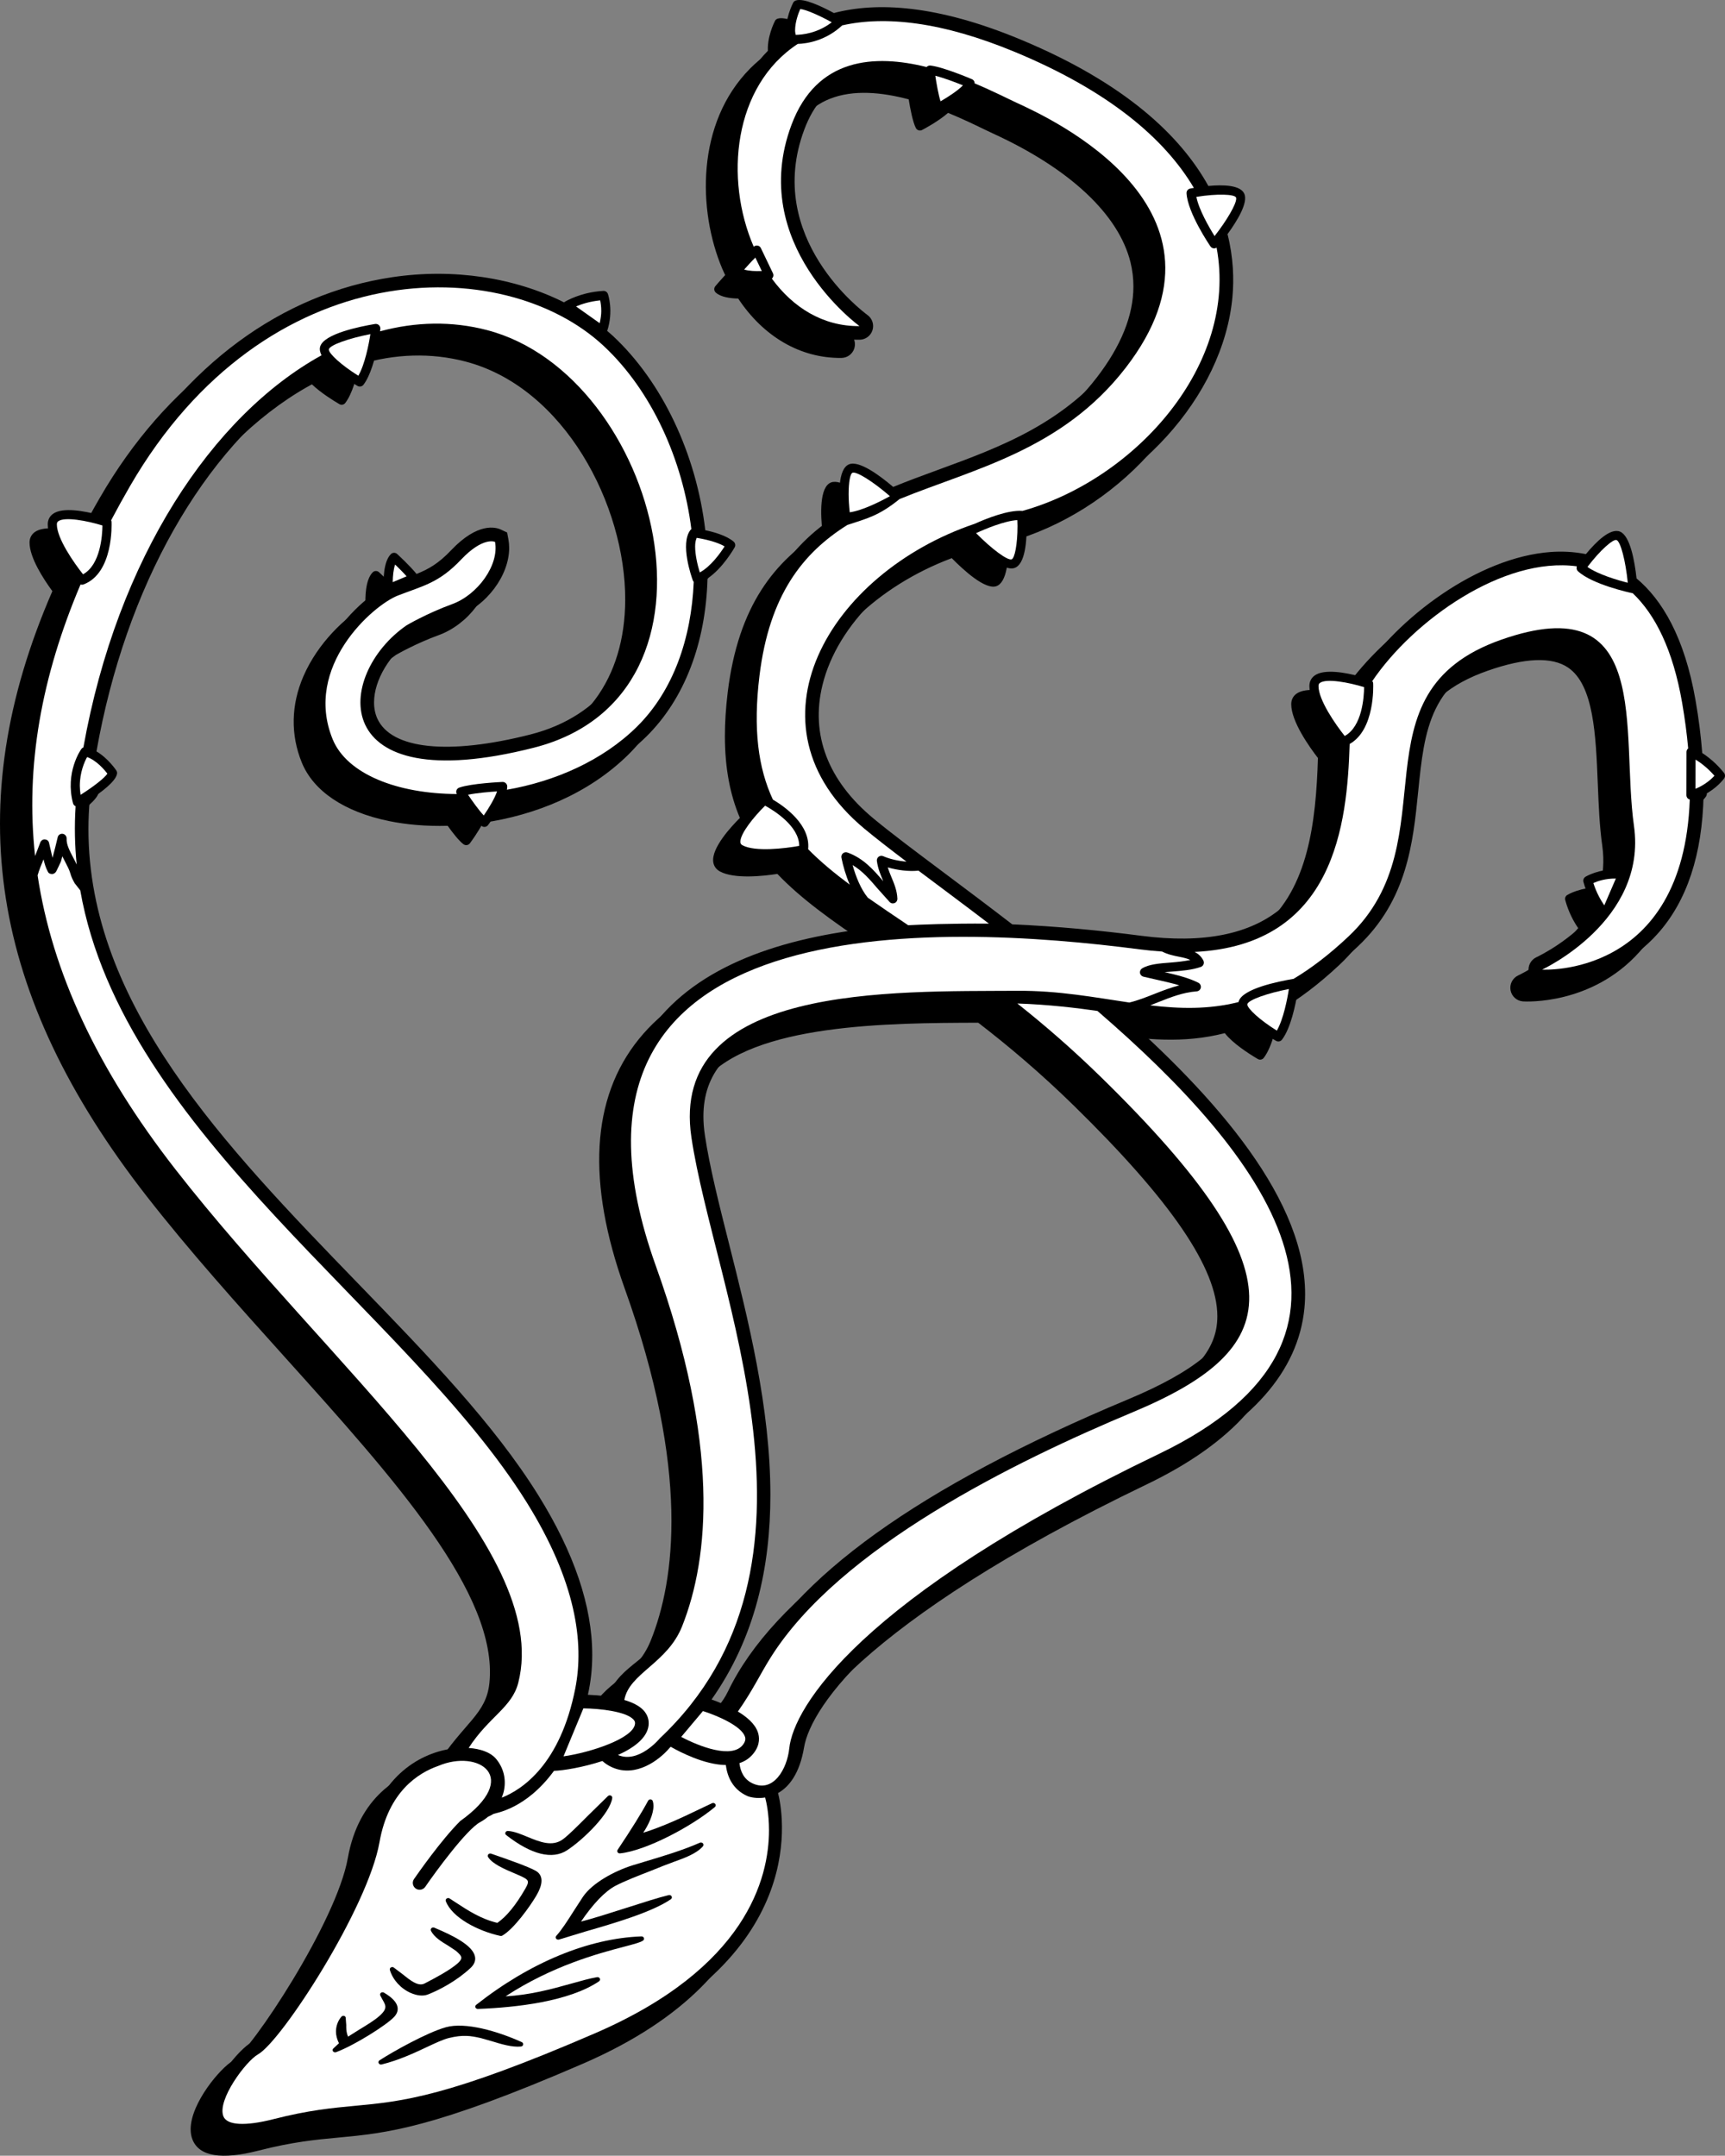
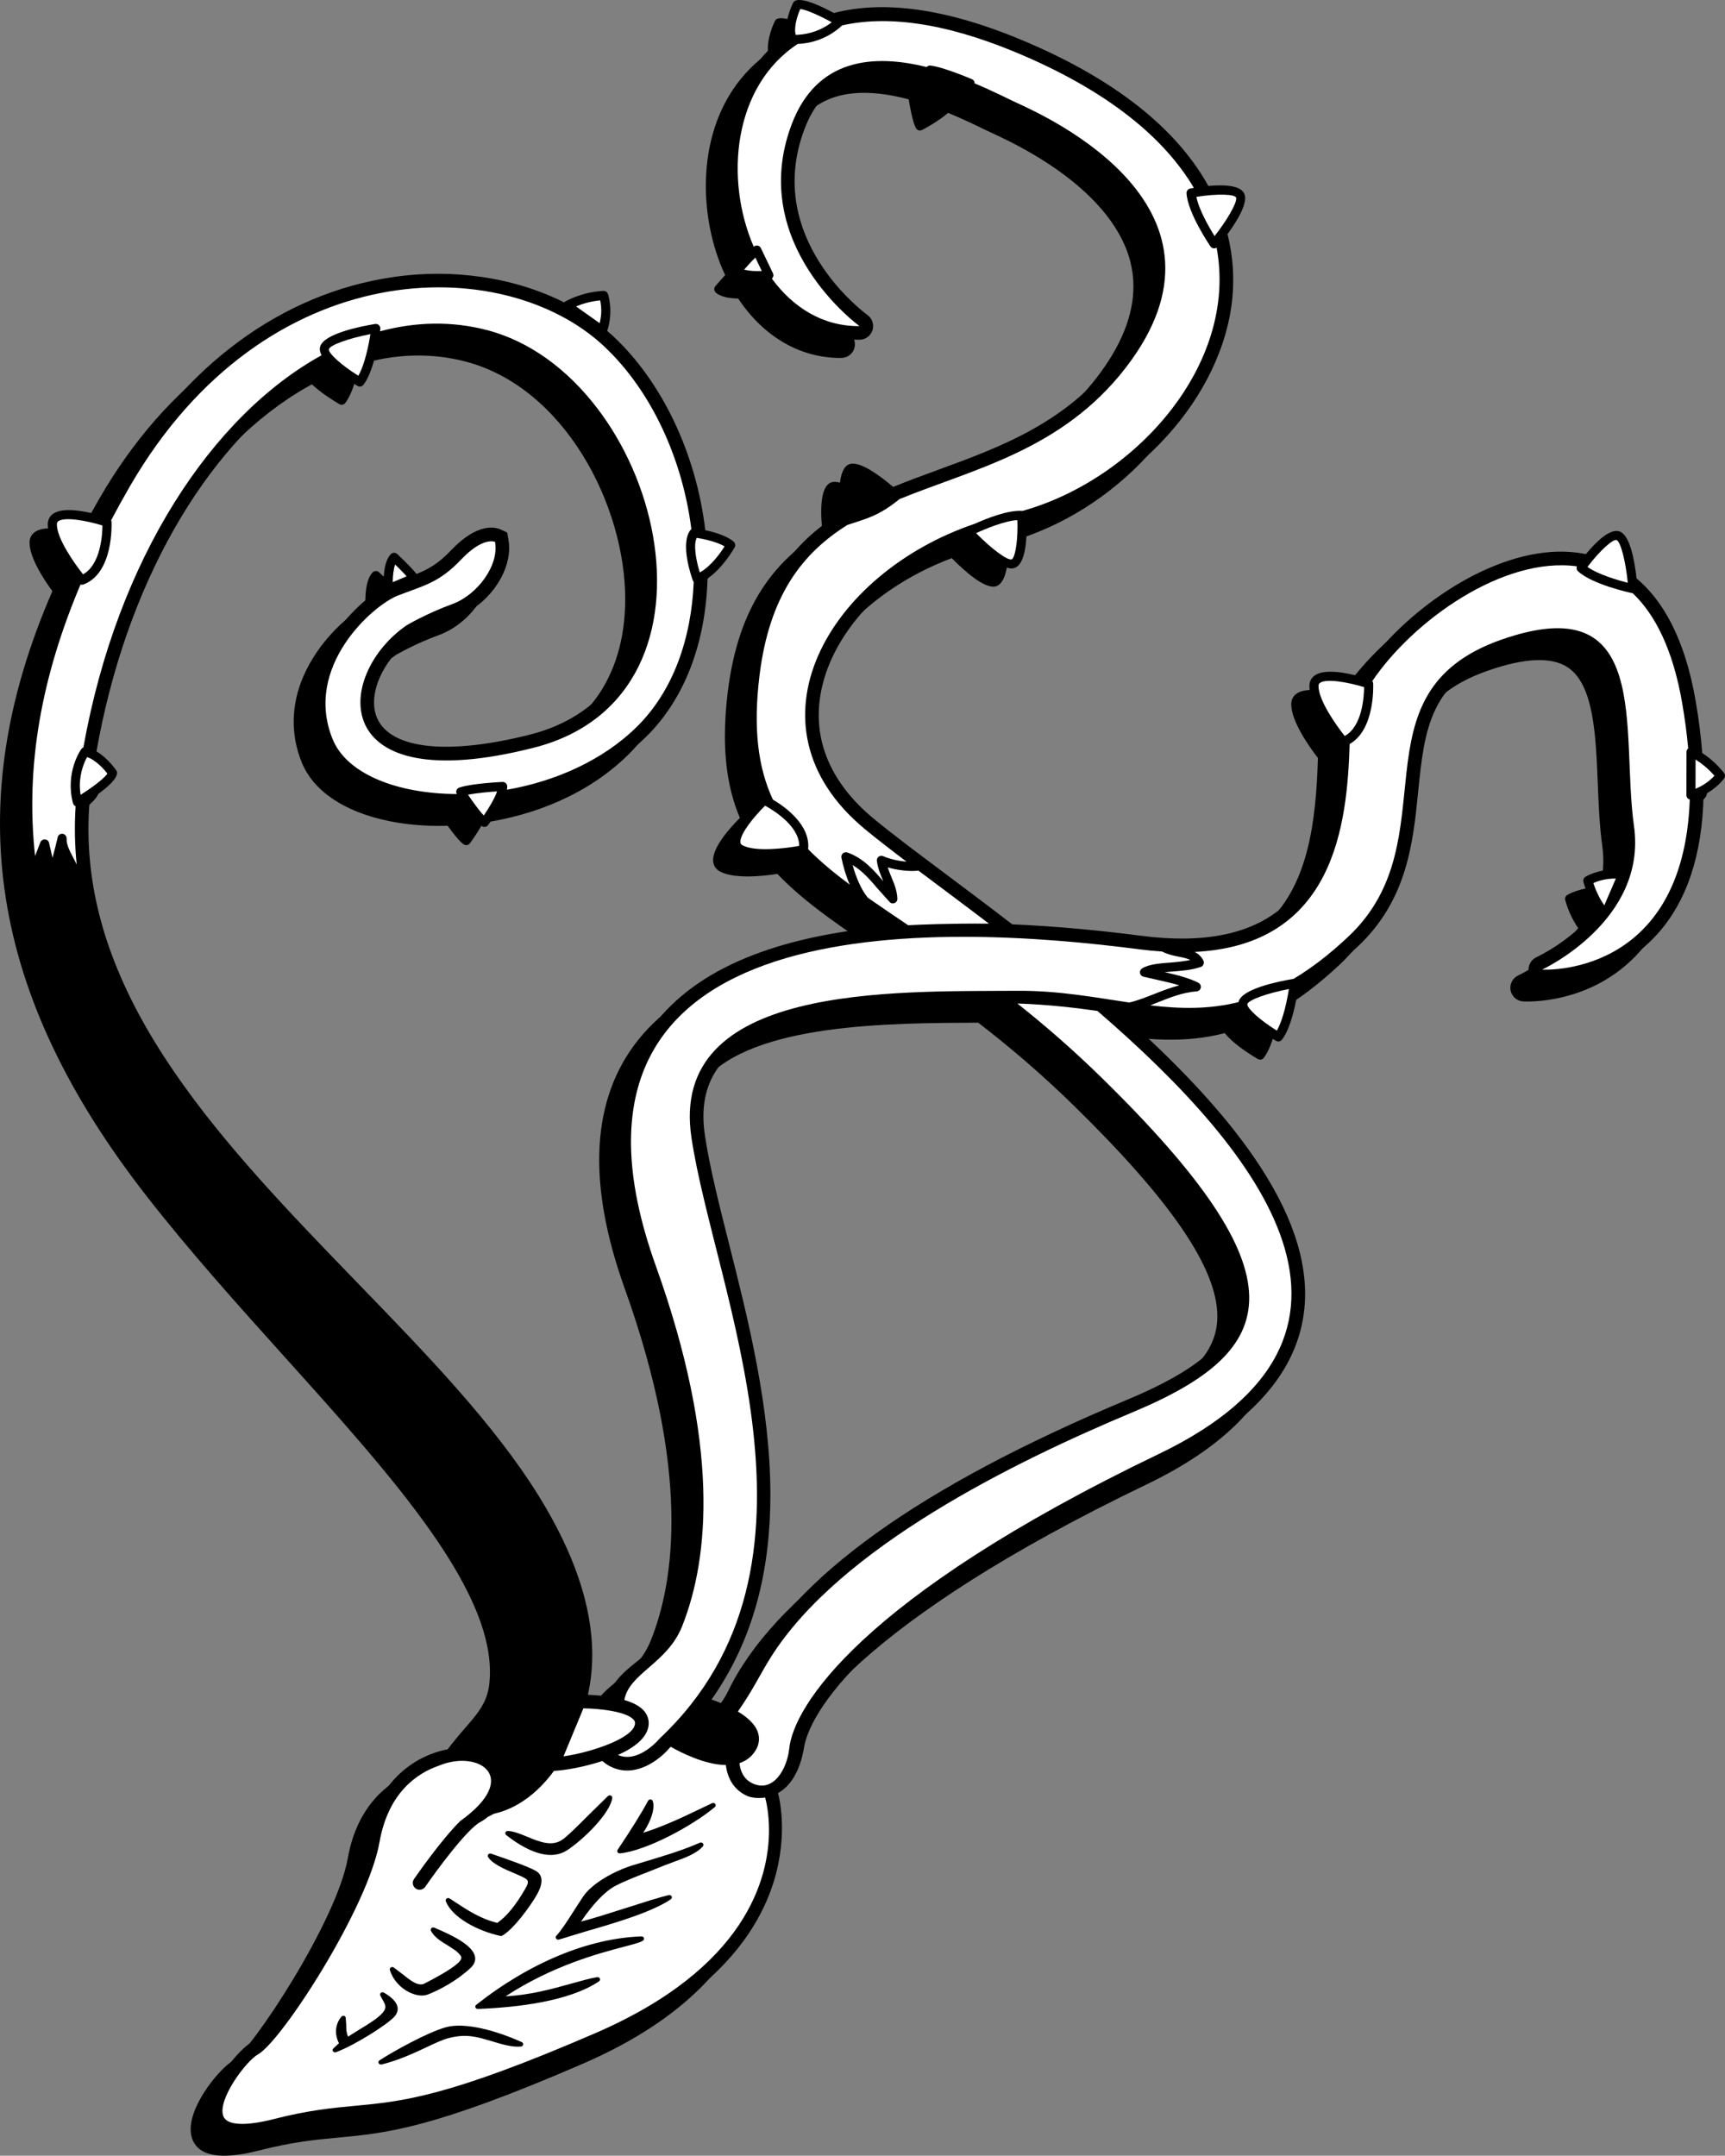
<svg xmlns="http://www.w3.org/2000/svg" version="1.1" id="Layer_1" x="0px" y="0px" viewBox="0 0 247.153 308.901" style="enable-background:new 0 0 247.153 308.901;" xml:space="preserve">
  <rect x="0" y="0" width="247.153" height="308.901" fill="#808080" stroke="none" />
  <g>
    <path d="M244.405,113.365c-1.07-1.359-2.242-2.281-3.117-2.855   c-0.188-2.387-0.5-4.883-0.953-7.508c-1.578-9.113-4.82-14.453-8.465-17.512   c-0.273-2.496-0.918-6.121-2.371-6.703c-1.383-0.559-3.43,1.457-4.883,3.223   c-1.828-0.367-3.558-0.408-5.027-0.303c-10.43,0.752-21.926,9.371-27.441,17.803   c-1.941-0.516-5.019-1.098-6.394-0.105c-0.492,0.355-0.75,0.875-0.75,1.508   c0,2.484,2.633,6.164,3.824,7.701c-0.277,9.326-1.441,18.654-7.754,24.047   c-4.492,3.838-11.277,5.197-20.164,4.041c-5.859-0.764-12.141-1.367-18.48-1.637   c-3.41-2.629-6.684-5.08-9.66-7.309c-4.148-3.105-7.734-5.789-10.258-7.887   c-6.496-5.398-9.012-12.002-7.277-19.098c2.152-8.793,10.48-16.791,21.129-20.791   c1.754,1.783,4.762,4.51,6.348,4.029c1.594-0.488,1.816-3.973,1.777-6.328   c15.438-4.314,28.191-18.215,29.492-32.553c0.223-2.471,0.149-5.553-0.711-8.971   c1.426-1.957,2.977-4.524,2.402-5.793c-0.562-1.24-3-1.312-5.148-1.109   C166.604,22.185,158.737,14.553,143.573,8.252C131.581,3.275,122.987,2.869,116.87,4.478   c-1.777-0.969-4.359-2.189-5.473-1.797c-0.156,0.055-0.285,0.168-0.363,0.316   c-0.055,0.109-1.25,2.459-0.984,4.639c-0.961,0.684-1.809,1.414-2.551,2.158   c-7.781,7.828-7.539,20.367-4.02,28.703c0.133,0.315,0.277,0.613,0.418,0.918   c-0.742,0.801-1.367,1.551-1.41,1.602c-0.226,0.27-0.195,0.666,0.062,0.902   c0.727,0.66,2.074,0.84,3.219,0.863c3.617,5.457,8.91,8.57,14.789,8.508   c0.844-0.008,1.586-0.559,1.844-1.359c0.254-0.803-0.031-1.68-0.715-2.18   c-0.609-0.443-14.859-11.062-9.059-26.572c1.336-3.568,3.379-5.863,6.254-7.012   c3.375-1.353,7.469-0.953,11.316,0.072c0.219,1.359,0.578,3.244,1.027,4.113   c0.082,0.152,0.219,0.27,0.387,0.32c0.164,0.053,0.344,0.037,0.496-0.043   c0.305-0.158,2.348-1.242,3.73-2.455c2.047,0.842,3.816,1.697,5.094,2.318l1.324,0.629   c11.023,5.047,18.023,11.604,19.719,18.465c0.277,1.133,0.418,2.283,0.418,3.453   c0,4.16-1.766,8.545-5.27,13.084c-7.051,9.123-16.359,12.529-25.363,15.822   c-2.168,0.795-4.312,1.582-6.395,2.438c-1.91-1.629-4.851-3.814-6.305-3.246   c-1.676,0.652-1.488,4.672-1.234,6.98c-6.812,4.223-12.043,10.66-13.559,23.068   c-0.273,2.256-0.406,4.342-0.406,6.285c0,4.635,0.758,8.443,2.149,11.734   c-1.246,1.236-4.082,4.297-3.82,6.295c0.078,0.602,0.414,1.078,0.969,1.379   c2.055,1.105,6.145,0.668,8.223,0.348c3.418,3.594,7.836,6.715,12.934,10.162   c-13.703,1.238-25.98,5.061-32.809,13.541c-6.797,8.438-7.469,20.453-1.996,35.715   c9.359,26.094,7.195,41.824,3.734,50.426c-2.23,5.543-6.906,5.758-8.797,10.633   c-1.059-0.152-2.059-0.215-2.824-0.242c0.422-1.852,0.629-3.77,0.629-5.746   c0-6.934-2.586-14.59-7.734-22.855c-6.398-10.275-15.867-20.061-25.891-30.418   c-18.984-19.609-38.562-39.836-38.562-65.055c0-1.375,0.066-2.77,0.188-4.176   c1.664-1.082,3.73-2.629,3.91-3.723c0.031-0.164-0.008-0.332-0.098-0.473   c-0.062-0.09-1.199-1.768-2.844-2.738C15.385,86.711,26.464,67.033,41.323,57.107   c1.113-0.746,2.238-1.422,3.367-2.033c1.23,1.17,2.934,2.25,3.93,2.834   c0.285,0.168,0.648,0.098,0.848-0.162c0.996-1.297,1.637-3.689,2.008-5.521   c5.141-1.545,10.281-1.707,15.219-0.418c14.188,3.707,22.926,20.613,22.883,34.149   c-0.035,11.312-5.934,19.295-16.184,21.902c-11.73,2.984-19.93,2.129-21.934-2.283   c-0.32-0.701-0.473-1.486-0.473-2.314c0-3.16,2.215-6.965,5.734-9.41   c0.379-0.217,2.934-1.672,6.125-2.836c4.273-1.558,7.504-5.951,7.504-9.883   c0-0.418-0.035-0.828-0.113-1.232l-0.184-0.984l-0.906-0.424   c-0.695-0.328-3.273-1.09-7.121,2.969c-1.793,1.892-3.219,2.699-4.949,3.396   c-0.949-1.189-2.699-2.793-2.777-2.865c-0.258-0.234-0.656-0.227-0.902,0.02   c-1.094,1.094-1.078,3.779-1.031,4.766c-2.844,1.637-6.808,5.297-8.898,10.133   c-1.77,4.092-1.852,8.357-0.238,12.336c1.664,4.102,6.09,7.086,12.469,8.4   c2.531,0.522,5.41,0.768,8.441,0.686c0.73,1.018,1.617,2.156,2.266,2.641   c0.137,0.103,0.312,0.146,0.484,0.125c0.172-0.027,0.324-0.117,0.43-0.254   c0.172-0.229,1.141-1.543,1.879-2.947c7.367-1.066,15.074-4.09,20.828-9.768   c5.418-5.348,8.484-13.328,8.742-22.627c2.195-1.467,3.805-4.322,3.887-4.465   c0.148-0.272,0.09-0.611-0.145-0.814c-1.008-0.859-2.781-1.367-4.062-1.641   c-1.277-10.854-6.129-21.203-13.234-27.836c-0.266-0.246-0.551-0.48-0.824-0.715   c0.941-2.871,0.137-5.203,0.098-5.305c-0.094-0.27-0.359-0.447-0.645-0.432   c-3.23,0.17-5.438,1.51-5.531,1.567c-0.039,0.021-0.07,0.049-0.102,0.08   c-7.027-3.543-15.836-4.918-24.598-3.617C37.733,44.681,23.78,54.971,14.327,71.291   c-0.992,1.711-1.914,3.404-2.805,5.092c-1.93-0.523-5.125-1.16-6.535-0.143   c-0.492,0.355-0.754,0.875-0.754,1.508c0,2.143,1.965,5.18,3.27,6.961   c-13.332,30.684-8.938,57.914,13.516,86.707c6.168,7.912,13.109,15.629,19.824,23.092   c15.707,17.455,30.539,33.943,29.281,46.619c-0.453,4.543-3.605,5.645-7.641,11.918   c-0.164,0.059-0.293,0.106-0.363,0.133c-4.977,0.703-10.77,4.477-12.281,13.051   c-1.613,9.164-13.887,27.633-16.438,29.051c-1.742,0.965-6.086,6.039-6.086,9.836   c0,0.52,0.082,1.02,0.266,1.477c0.957,2.406,4.141,2.934,9.469,1.574   c4.899-1.254,8.188-1.562,11.371-1.859c6.977-0.652,13.566-1.27,35.07-10.582   c30.387-13.152,25.981-33.867,25.375-36.184c1.574-0.891,3.094-2.777,3.731-6.559   c0.984-5.816,10.844-20.637,51.68-40.27c12.391-5.957,19.121-13.574,20.008-22.645   c1.356-13.877-11.359-28.945-25.976-41.961c5.66,0.853,11.219,1.469,17.176-0.063   c1.152,1.484,3.496,2.979,4.734,3.709c0.285,0.166,0.648,0.096,0.848-0.166   c1.254-1.629,1.949-4.994,2.242-6.795c2.746-1.588,5.601-3.717,8.617-6.549   c7.094-6.672,7.926-14.895,8.656-22.148c0.91-9.018,1.629-16.141,12.559-19.979   c5.336-1.873,9.215-2.025,11.527-0.457c3.688,2.506,3.977,9.686,4.258,16.633   c0.121,3.006,0.246,6.111,0.645,8.934c0.309,2.18,0.121,4.17-0.387,5.971   c-2.695-0.117-4.547,0.998-4.633,1.049c-0.246,0.15-0.363,0.445-0.289,0.725   c0.48,1.781,1.258,3.156,1.855,4.025c-3.476,4.338-8.258,6.619-8.59,6.775   c-0.812,0.379-1.262,1.258-1.098,2.137c0.164,0.879,0.906,1.533,1.797,1.59   c0.398,0.025,9.832,0.527,16.645-7.064c4.227-4.709,6.43-11.377,6.605-19.889   c1.93-0.98,2.902-2.33,2.949-2.402C244.592,113.906,244.585,113.59,244.405,113.365z    M174.417,188.605c0,0.631-0.055,1.238-0.164,1.82c-0.914,4.76-5.625,8.682-15.285,12.723   c-29.832,12.475-48.145,25.631-54.668,39.228c-0.797,1.672-2.144,3.035-3.285,4.418   c-0.613-0.266-1.188-0.484-1.672-0.652c6.285-8.934,8.426-19.086,8.426-29.324   c0-12.531-3.199-25.191-5.906-35.91c-1.441-5.705-2.801-11.094-3.473-15.602   c-0.141-0.955-0.211-1.863-0.211-2.731c0-3.084,0.898-5.637,2.719-7.754   c7.008-8.152,26.379-8.232,39.262-8.271c4.313,3.322,8.887,7.178,13.633,11.818   C167.788,172.057,174.417,181.752,174.417,188.605z" />
    <path d="M247.014,110.756c-1.07-1.355-2.242-2.277-3.121-2.852   c-0.188-2.387-0.496-4.887-0.953-7.51c-1.578-9.115-4.816-14.455-8.461-17.514   c-0.273-2.496-0.918-6.117-2.371-6.703c-1.387-0.559-3.43,1.461-4.883,3.223   c-1.832-0.367-3.562-0.408-5.031-0.303c-10.426,0.754-21.922,9.373-27.438,17.805   c-1.945-0.516-5.02-1.098-6.395-0.105c-0.492,0.354-0.754,0.877-0.754,1.506   c0,2.484,2.637,6.166,3.824,7.703c-0.274,9.326-1.438,18.652-7.75,24.047   c-4.492,3.836-11.277,5.199-20.164,4.039c-5.863-0.762-12.145-1.367-18.484-1.637   c-3.41-2.629-6.684-5.078-9.656-7.307c-4.152-3.107-7.734-5.791-10.258-7.889   c-6.5-5.398-9.016-12-7.277-19.098c2.152-8.793,10.48-16.789,21.129-20.789   c1.754,1.781,4.762,4.508,6.348,4.027c1.594-0.488,1.812-3.969,1.773-6.328   c15.441-4.312,28.195-18.215,29.492-32.551c0.223-2.471,0.152-5.555-0.707-8.973   c1.422-1.955,2.976-4.519,2.402-5.791c-0.562-1.24-3.004-1.312-5.148-1.111   c-3.918-7.07-11.785-14.703-26.953-21c-11.988-4.981-20.586-5.385-26.699-3.777   c-1.777-0.965-4.363-2.188-5.473-1.793c-0.156,0.055-0.285,0.168-0.363,0.312   c-0.059,0.111-1.254,2.461-0.984,4.641c-0.961,0.684-1.812,1.414-2.551,2.16   c-7.781,7.824-7.539,20.363-4.02,28.701c0.133,0.312,0.277,0.613,0.418,0.916   c-0.742,0.801-1.371,1.553-1.414,1.605c-0.223,0.27-0.195,0.664,0.062,0.898   c0.727,0.66,2.078,0.844,3.219,0.863c3.617,5.461,8.91,8.572,14.793,8.51   c0.844-0.01,1.582-0.557,1.84-1.361c0.258-0.803-0.031-1.68-0.711-2.178   c-0.609-0.443-14.863-11.062-9.059-26.572c1.332-3.568,3.379-5.861,6.25-7.012   c3.379-1.353,7.469-0.955,11.32,0.072c0.215,1.357,0.574,3.244,1.027,4.113   c0.082,0.154,0.219,0.268,0.383,0.322c0.164,0.051,0.344,0.035,0.496-0.045   c0.305-0.158,2.352-1.244,3.734-2.455c2.043,0.84,3.816,1.697,5.094,2.316l1.324,0.631   c11.02,5.045,18.024,11.604,19.715,18.463c0.281,1.133,0.418,2.285,0.418,3.453   c0,4.16-1.762,8.547-5.27,13.086c-7.047,9.121-16.355,12.529-25.359,15.824   c-2.168,0.793-4.312,1.582-6.395,2.434c-1.914-1.629-4.852-3.815-6.309-3.244   c-1.672,0.654-1.488,4.67-1.234,6.98c-6.809,4.223-12.039,10.658-13.555,23.068   c-0.277,2.254-0.41,4.342-0.41,6.285c0,4.633,0.762,8.441,2.152,11.734   c-1.25,1.238-4.086,4.297-3.824,6.295c0.078,0.602,0.414,1.078,0.973,1.377   c2.051,1.109,6.145,0.668,8.223,0.348c3.414,3.596,7.832,6.717,12.93,10.164   c-13.699,1.238-25.98,5.062-32.809,13.539c-6.793,8.439-7.469,20.455-1.992,35.715   c9.355,26.098,7.195,41.824,3.734,50.426c-2.23,5.547-6.906,5.758-8.797,10.633   c-1.059-0.148-2.063-0.211-2.824-0.242c0.422-1.852,0.625-3.77,0.625-5.742   c0-6.934-2.586-14.59-7.73-22.857c-6.398-10.277-15.867-20.061-25.895-30.416   c-18.98-19.613-38.559-39.838-38.559-65.055c0-1.377,0.066-2.77,0.188-4.176   c1.664-1.086,3.727-2.633,3.91-3.727c0.027-0.164-0.008-0.332-0.098-0.469   c-0.062-0.09-1.199-1.77-2.848-2.738c4.168-23.57,15.242-43.246,30.102-53.174   c1.117-0.748,2.242-1.422,3.367-2.033c1.23,1.172,2.938,2.25,3.934,2.836   c0.281,0.164,0.645,0.096,0.848-0.164c0.996-1.297,1.637-3.688,2.008-5.523   c5.141-1.543,10.281-1.703,15.215-0.414c14.191,3.707,22.93,20.609,22.887,34.148   c-0.039,11.309-5.938,19.291-16.188,21.9c-11.73,2.982-19.926,2.131-21.934-2.283   c-0.316-0.703-0.469-1.488-0.469-2.316c0-3.16,2.215-6.965,5.734-9.41   c0.375-0.217,2.93-1.672,6.125-2.836c4.27-1.559,7.5-5.949,7.5-9.881   c0-0.416-0.035-0.83-0.109-1.234l-0.184-0.982l-0.906-0.426   c-0.699-0.328-3.277-1.086-7.121,2.969c-1.793,1.895-3.219,2.699-4.949,3.397   c-0.953-1.186-2.703-2.791-2.781-2.863c-0.258-0.236-0.652-0.225-0.898,0.021   c-1.094,1.092-1.078,3.775-1.035,4.766c-2.844,1.633-6.805,5.293-8.895,10.129   c-1.773,4.094-1.852,8.357-0.238,12.336c1.664,4.104,6.09,7.088,12.465,8.402   c2.535,0.521,5.41,0.766,8.445,0.684c0.727,1.02,1.617,2.156,2.262,2.641   c0.141,0.103,0.316,0.148,0.488,0.125c0.168-0.023,0.324-0.117,0.426-0.254   c0.172-0.229,1.141-1.543,1.879-2.945c7.371-1.066,15.078-4.09,20.832-9.77   c5.414-5.348,8.484-13.328,8.738-22.625c2.199-1.469,3.809-4.324,3.891-4.465   c0.148-0.272,0.086-0.611-0.145-0.812c-1.008-0.861-2.781-1.369-4.066-1.641   c-1.277-10.857-6.125-21.205-13.234-27.84c-0.266-0.246-0.547-0.476-0.82-0.715   c0.938-2.871,0.133-5.203,0.098-5.305c-0.098-0.27-0.359-0.445-0.648-0.43   c-3.227,0.17-5.438,1.508-5.527,1.565c-0.039,0.023-0.07,0.053-0.101,0.08   c-7.031-3.541-15.836-4.918-24.602-3.613c-15.875,2.355-29.828,12.645-39.285,28.965   c-0.992,1.711-1.914,3.406-2.801,5.092c-1.934-0.522-5.129-1.158-6.539-0.143   c-0.492,0.355-0.75,0.879-0.75,1.508c0,2.145,1.965,5.182,3.269,6.963   c-13.332,30.684-8.941,57.916,13.512,86.705c6.172,7.912,13.113,15.633,19.828,23.094   c15.703,17.457,30.539,33.945,29.281,46.621c-0.453,4.539-3.605,5.641-7.644,11.914   c-0.16,0.059-0.293,0.109-0.359,0.137c-4.98,0.699-10.769,4.473-12.281,13.051   c-1.617,9.16-13.887,27.629-16.441,29.047c-1.738,0.969-6.082,6.043-6.082,9.836   c0,0.523,0.082,1.02,0.266,1.48c0.953,2.402,4.141,2.93,9.469,1.57   c4.899-1.25,8.188-1.559,11.367-1.855c6.98-0.656,13.57-1.273,35.07-10.582   c30.387-13.156,25.98-33.867,25.379-36.188c1.574-0.887,3.094-2.777,3.73-6.559   c0.98-5.812,10.84-20.633,51.68-40.266c12.391-5.957,19.121-13.578,20.008-22.648   c1.352-13.875-11.359-28.945-25.977-41.957c5.66,0.852,11.215,1.467,17.176-0.066   c1.152,1.484,3.496,2.98,4.734,3.709c0.285,0.168,0.648,0.096,0.848-0.164   c1.254-1.631,1.945-4.994,2.242-6.795c2.742-1.59,5.602-3.715,8.613-6.549   c7.098-6.67,7.926-14.895,8.656-22.15c0.91-9.016,1.629-16.139,12.562-19.977   c5.332-1.873,9.211-2.027,11.523-0.457c3.688,2.504,3.977,9.688,4.258,16.633   c0.121,3.004,0.25,6.113,0.648,8.932c0.309,2.182,0.121,4.174-0.391,5.975   c-2.691-0.119-4.547,0.994-4.629,1.047c-0.246,0.152-0.363,0.445-0.289,0.723   c0.477,1.781,1.258,3.158,1.855,4.029c-3.477,4.338-8.258,6.619-8.594,6.773   c-0.809,0.377-1.262,1.258-1.094,2.135c0.164,0.879,0.902,1.535,1.797,1.59   c0.398,0.027,9.832,0.531,16.645-7.062c4.227-4.709,6.426-11.377,6.605-19.891   c1.93-0.976,2.902-2.33,2.949-2.4C247.202,111.299,247.19,110.982,247.014,110.756z    M177.026,185.998c0,0.631-0.059,1.236-0.168,1.82c-0.91,4.758-5.625,8.684-15.281,12.721   c-29.836,12.475-48.144,25.631-54.668,39.232c-0.801,1.668-2.144,3.035-3.285,4.418   c-0.613-0.27-1.188-0.488-1.676-0.656c6.289-8.934,8.43-19.082,8.43-29.324   c0-12.531-3.199-25.191-5.906-35.91c-1.441-5.703-2.801-11.092-3.473-15.602   c-0.145-0.953-0.215-1.863-0.215-2.73c0-3.082,0.899-5.635,2.719-7.754   c7.008-8.15,26.379-8.23,39.262-8.27c4.312,3.32,8.891,7.178,13.633,11.816   C170.393,169.447,177.026,179.144,177.026,185.998z" />
    <path style="fill:#FFFFFF;" d="M56.612,80.896c0.461,0.445,1.109,1.086,1.645,1.686   c-0.684,0.287-1.262,0.533-1.988,0.838C56.28,82.529,56.378,81.549,56.612,80.896z" />
    <path style="fill:#FFFFFF;" d="M85.991,43.041c0.074,0.355,0.156,0.879,0.156,1.539   c0,0.512-0.086,1.109-0.223,1.734c-0.879-0.623-2.402-1.703-3.391-2.404   C83.303,43.584,84.51,43.187,85.991,43.041z" />
    <path style="fill:#FFFFFF;" d="M231.518,125.89c-0.422,0.975-1.176,2.721-1.66,3.84   c-0.477-0.686-1.113-1.783-1.566-3.195C228.878,126.271,230.018,125.869,231.518,125.89z" />
-     <path style="fill:#FFFFFF;" d="M100.714,245.185c2.277,0.723,5.504,2.184,6.016,3.652   c0.035,0.098,0.062,0.207,0.062,0.336c0,0.211-0.074,0.469-0.309,0.793   c-1.57,2.16-6.348,0.258-8.883-1.078C98.507,247.806,100.167,245.834,100.714,245.185z" />
    <path style="fill:#FFFFFF;" d="M157.241,144.865c-2.785-0.41-7.039-0.926-11.48-1.07   c3.824,3.029,7.844,6.496,12.004,10.566c29.203,28.561,25.848,39.082,4.566,47.984   c-17.062,7.133-42.016,19.414-51.906,35.152c-1.504,2.387-2.578,4.734-4.703,7.754   c1.301,0.785,2.449,1.77,2.855,2.945c0.238,0.684,0.344,1.746-0.512,2.918   c-0.566,0.781-1.301,1.262-2.121,1.531c0.129,1.141,0.605,2.324,1.906,2.914   c2.965,1.359,4.93-2.094,5.234-5.031c0.605-5.828,9.871-21.473,52.953-42.186   C201.292,191.394,181.026,165.385,157.241,144.865z" />
    <path style="fill:#FFFFFF;" d="M83.585,244.799c2.461,0.031,6.129,0.457,7.18,1.602   c0.152,0.168,0.223,0.328,0.223,0.519c0,0.023,0,0.055-0.004,0.082   c-0.211,2.133-6.547,4.16-10.246,4.672C81.522,249.779,83.225,245.666,83.585,244.799z" />
    <path style="fill:#FFFFFF;" d="M109.628,257.572c-1.168,0.184-2.168-0.035-2.594-0.23   c-2.004-0.922-2.824-2.672-3.035-4.422c-3.047-0.039-6.527-1.832-7.902-2.617   c-0.051,0.051-0.098,0.098-0.148,0.148c-1.508,1.781-4.824,4.273-8.188,2.82   c-0.555-0.238-1.039-0.555-1.453-0.93c-2.774,0.914-5.641,1.375-6.934,1.41   c-4.031,5.508-8.332,6.02-8.676,6.176c-0.254,0.156-0.516,0.285-0.781,0.406   c-0.344,0.289-0.711,0.547-1.105,0.758c-1.945,1.035-6.352,7.051-7.883,9.277   c-0.309,0.445-0.914,0.559-1.359,0.254c-0.445-0.309-0.559-0.918-0.254-1.363   c0.473-0.68,3.879-5.586,6.621-8.312c8.852-6.324,2.602-10.344-3.121-7.91   c-2.93,1.016-7.172,3.727-8.441,10.926c-1.66,9.426-14.024,28.531-17.414,30.418   c-1.695,0.941-5.891,6.527-4.953,8.879c0.512,1.289,3.125,1.434,7.168,0.402   c5.047-1.289,8.414-1.605,11.672-1.91c6.816-0.637,13.254-1.242,34.473-10.426   c21.566-9.34,24.859-22.137,24.859-29.078C110.178,259.865,109.796,258.197,109.628,257.572z   " />
    <g>
      <path d="M102.483,258.498c-0.105-0.137-0.297-0.184-0.461-0.109l-1.797,0.852    c-2.176,1.051-5.32,2.543-8.07,3.379c0.734-1.086,1.473-2.633,1.473-3.848    c0-0.242-0.031-0.473-0.098-0.68c-0.039-0.137-0.164-0.23-0.316-0.242    c-0.148-0.012-0.289,0.059-0.355,0.184c-0.93,1.734-2.359,4.035-4.371,7.039    c-0.07,0.105-0.07,0.242,0.004,0.352c0.07,0.109,0.207,0.168,0.348,0.152    c3.668-0.375,10.199-3.812,13.582-6.637C102.557,258.826,102.585,258.638,102.483,258.498z" />
      <path d="M81.264,265.123c2.441-1.609,6.168-5.324,6.457-7.48    c0.019-0.145-0.059-0.285-0.203-0.348c-0.141-0.062-0.305-0.035-0.414,0.07l-2.953,2.898    c-1.348,1.352-2.617,2.625-3.453,3.262c-1.535,1.168-3.371,0.41-5.148-0.324    c-0.984-0.402-1.91-0.789-2.77-0.836c-0.156-0.008-0.301,0.074-0.359,0.207    c-0.059,0.133-0.02,0.289,0.102,0.379C76.124,265.767,79.147,266.517,81.264,265.123z" />
      <path d="M100.276,264.049c-2.461,1.09-5.438,1.977-7.832,2.691l-1.816,0.551    c-2.562,0.801-5.758,2.512-7.113,4.52l-1.27,1.957    c-0.91,1.434-1.773,2.789-2.547,3.629c-0.105,0.113-0.109,0.277-0.02,0.402    c0.09,0.121,0.27,0.172,0.422,0.125l3.812-1.16c3.996-1.156,9.469-2.742,12.203-4.613    c0.141-0.094,0.188-0.27,0.113-0.414c-0.074-0.145-0.25-0.219-0.418-0.18    c-1.418,0.336-3.742,1.082-6.203,1.871c-2.344,0.75-4.703,1.5-6.359,1.922    c1.699-2.512,3.434-4.344,4.941-5.129c1.316-0.688,3.258-1.441,4.816-2.047l2.062-0.824    l1.422-0.539c1.547-0.555,3.297-1.18,4.227-2.25c0.051-0.062,0.078-0.137,0.078-0.211    c0-0.074-0.027-0.145-0.078-0.207C100.608,264.021,100.428,263.982,100.276,264.049z" />
      <path d="M71.69,277.404c0.094,0.02,0.191,0.008,0.273-0.039    c1.688-0.965,4.008-4.258,4.809-5.613c0.41-0.691,1.652-2.793-0.082-3.715    c-1.156-0.617-3.844-1.566-6.32-2.418c-0.145-0.047-0.305-0.008-0.406,0.098    c-0.055,0.062-0.082,0.141-0.082,0.215c0,0.059,0.016,0.117,0.047,0.168    c0.633,1.004,2.359,1.73,3.746,2.32l1.055,0.461c0.617,0.305,0.91,0.484,0.91,0.82    c0,0.227-0.137,0.523-0.399,0.977c-1.359,2.359-2.699,3.98-3.984,4.855    c-2.297-0.531-4.18-1.754-5.996-2.945l-0.836-0.547    c-0.129-0.086-0.301-0.082-0.426,0.004c-0.129,0.09-0.176,0.242-0.125,0.379    C64.76,274.775,68.475,276.709,71.69,277.404z" />
      <path d="M91.901,277.474c-7.59,0.27-16,3.754-23.676,9.809    c-0.121,0.09-0.16,0.242-0.105,0.375c0.059,0.133,0.199,0.215,0.355,0.211    c5.547-0.211,13.066-1.066,17.352-3.957c0.137-0.09,0.188-0.258,0.121-0.402    c-0.07-0.141-0.234-0.223-0.402-0.195c-1.117,0.195-2.383,0.555-3.848,0.965    c-2.645,0.746-5.875,1.613-9.254,1.777c6.691-4.375,13.273-6.133,16.891-7.082    c1.484-0.391,2.383-0.625,2.793-0.895c0.094-0.066,0.148-0.168,0.148-0.273    c0-0.035-0.004-0.07-0.019-0.109C92.206,277.56,92.061,277.467,91.901,277.474z" />
      <path d="M58.831,285.572c0.895,0.398,1.785,0.484,2.438,0.238    c1.68-0.641,4.176-1.973,6.141-3.805c0.543-0.504,0.762-1.059,0.645-1.641    c-0.324-1.641-3.285-3.074-5.832-4.141c-0.137-0.059-0.301-0.031-0.406,0.07    c-0.105,0.098-0.133,0.246-0.07,0.375c0.469,0.938,1.527,1.574,2.461,2.133l1.105,0.734    c0.492,0.426,0.785,0.723,0.785,1.004c0,0.227-0.18,0.496-0.555,0.824    c-1.078,0.938-3.086,2.023-4.719,2.863c-0.914,0.469-2.062-0.461-3.176-1.363l-1.234-0.93    c-0.125-0.094-0.285-0.09-0.418-0.008c-0.129,0.078-0.176,0.238-0.133,0.379    C56.299,283.713,57.409,284.935,58.831,285.572z" />
      <path d="M74.76,292.623c-3.426-1.551-8.086-2.926-10.899-2.125    c-2.695,0.758-7.586,3.5-9.484,4.734c-0.145,0.09-0.195,0.266-0.121,0.41    c0.074,0.148,0.25,0.227,0.422,0.184c2.441-0.598,4.68-1.648,6.477-2.492    c1.254-0.59,2.34-1.098,3.152-1.297c2.031-0.5,3.137-0.32,4.582,0.008l1.547,0.438    c1.371,0.422,2.926,0.898,4.203,0.773c0.156-0.016,0.289-0.125,0.316-0.273    C74.987,292.838,74.905,292.689,74.76,292.623z" />
      <path d="M56.479,289.002c0.398-0.43,0.559-0.891,0.484-1.367    c-0.117-0.707-0.754-1.395-1.949-2.102c-0.137-0.078-0.316-0.074-0.441,0.027    c-0.078,0.062-0.121,0.156-0.121,0.246c0,0.047,0.012,0.098,0.035,0.141l0.328,0.609    c0.223,0.387,0.398,0.688,0.398,1.008c0,0.363-0.219,0.75-0.844,1.305    c-0.711,0.637-1.77,1.277-2.891,1.957c0,0-1.109,0.699-1.605,1.012    c-0.195-0.418-0.266-0.914-0.266-1.414c0-0.082,0-0.16,0.004-0.238l-0.082-1.066    c-0.012-0.137-0.109-0.223-0.254-0.262s-0.293,0.043-0.387,0.152    c-0.496,0.598-0.75,1.34-0.75,2.109c0,0.559,0.16,1.125,0.426,1.668    c-0.246,0.227-0.816,0.754-0.816,0.754c-0.062,0.059-0.098,0.137-0.098,0.215    c0,0.062,0.023,0.129,0.066,0.191c0.098,0.133,0.293,0.172,0.453,0.109    C50.749,293.099,55.393,290.181,56.479,289.002z" />
    </g>
-     <path style="fill:#FFFFFF;" d="M11.499,127.584l-0.012-0.016l-0.793-1.012   c-0.277-0.5-0.461-0.848-0.621-1.422c-0.141-0.496-0.438-1.059-0.746-1.652   c-0.137-0.258-0.273-0.52-0.398-0.781c-0.098,0.363-0.195,0.742-0.195,0.742l-0.383,0.816   l-0.27,0.557c-0.102,0.221-0.34,0.416-0.586,0.426c-0.242,0.008-0.488-0.064-0.609-0.277   c-0.324-0.574-0.5-1.197-0.648-1.826c0,0.004-0.016,0.037-0.016,0.037   c-0.305,0.734-0.617,1.494-0.836,2.26c2.078,13.775,8.465,27.66,19.781,42.168   c21.922,28.109,54.016,54.141,49.09,73.523c-0.906,3.559-4.207,4.856-7.109,9.344   c1.703,0.117,3.125,0.641,3.867,1.496c1.086,1.254,1.516,2.852,1.211,4.5   c-0.07,0.383-0.191,0.762-0.336,1.129c2.969-1.18,8.387-4.785,10.531-15.637   c1.297-6.559,0.121-15.309-6.953-26.672C58.424,187.92,17.616,162.443,11.499,127.584z" />
    <path style="fill:#FFFFFF;" d="M145.784,141.975c5.871-0.039,11.059,0.949,16.027,1.682   c1.215-0.295,2.391-0.758,3.617-1.244c1.141-0.453,2.312-0.896,3.543-1.223   c-1.051-0.309-2.195-0.57-3.336-0.824l-1.809-0.414   c-0.258-0.059-0.449-0.268-0.496-0.531c-0.004-0.035-0.004-0.066-0.004-0.1   c0-0.229,0.121-0.439,0.32-0.561c0.992-0.6,2.516-0.715,4.125-0.836   c0.957-0.074,1.898-0.186,2.773-0.359c-0.398-0.207-0.914-0.33-1.609-0.469   c-0.77-0.152-1.621-0.324-2.434-0.746c-1.039-0.068-2.117-0.172-3.238-0.316   c-28.242-3.678-87.988-6.762-69.305,45.344c9.184,25.613,7.68,41.805,3.777,51.649   c-2.121,5.344-7.598,6.726-8.285,10.57c1.121,0.332,2.125,0.805,2.75,1.48   c0.555,0.602,0.809,1.336,0.731,2.121c-0.184,1.809-2.055,3.23-4.391,4.281   c2.992,1.281,5.992-2.383,5.992-2.383c26.356-24.836,7.805-64.098,4.531-86.111   C95.788,140.975,127.975,142.096,145.784,141.975z" />
    <path style="fill:#FFFFFF;" d="M131.522,124.765c-1.277,0.129-2.934-0.064-4.328-0.471   c0.148,0.465,0.328,0.918,0.52,1.381c0.398,0.947,0.812,1.928,0.859,3.084   c0,0.01,0.004,0.02,0.004,0.031c0,0.264-0.152,0.512-0.394,0.613   c-0.258,0.103-0.539,0.049-0.723-0.156l-1.758-1.961c-1.098-1.289-2.16-2.506-3.543-3.324   c0.449,1.625,1.18,3.453,2.176,4.668c1.805,1.27,3.734,2.57,5.785,3.949   c1.719-0.09,5.879-0.266,11.566-0.229c-3.637-2.775-7.078-5.33-10.105-7.604   C131.557,124.752,131.542,124.763,131.522,124.765z" />
    <path style="fill:#FFFFFF;" d="M8.147,75.138c0-0.262,0.102-0.371,0.207-0.449   c0.93-0.67,4.106-0.074,6.324,0.609c-0.012,1.387-0.277,5.635-2.781,6.996   C10.608,80.674,8.147,77.164,8.147,75.138z" />
    <path style="fill:#FFFFFF;" d="M188.913,98.303c0-0.262,0.102-0.371,0.211-0.449   c0.926-0.668,4.102-0.074,6.32,0.609c-0.008,1.387-0.273,5.637-2.777,7   C191.374,103.838,188.913,100.33,188.913,98.303z" />
    <path style="fill:#FFFFFF;" d="M106.385,121.123c-0.23-0.121-0.277-0.264-0.297-0.398   c-0.004-0.039-0.008-0.08-0.008-0.121c0-1.184,1.941-3.582,3.543-5.154   c1.195,0.654,4.875,2.897,4.887,5.76C112.495,121.576,108.186,122.096,106.385,121.123z" />
    <path style="fill:#FFFFFF;" d="M47.116,50.094c0-0.021,0.004-0.045,0.008-0.062   c0.18-0.603,2.863-1.557,5.945-2.154c-0.227,1.457-0.785,4.332-1.727,5.963   C48.862,52.299,47.116,50.658,47.116,50.094z" />
    <path style="fill:#FFFFFF;" d="M178.714,143.935c0-0.023,0.004-0.043,0.008-0.062   c0.184-0.605,2.863-1.555,5.945-2.152c-0.226,1.453-0.785,4.332-1.726,5.961   C180.46,146.141,178.714,144.498,178.714,143.935z" />
    <path style="fill:#FFFFFF;" d="M145.764,74.525c0.012,0.281,0.023,0.568,0.023,0.84   c0,2.639-0.402,4.652-0.852,4.787c-0.602,0.184-2.883-1.52-5.086-3.754   C141.186,75.783,143.885,74.648,145.764,74.525z" />
    <path style="fill:#FFFFFF;" d="M177.092,28.295c0.02,0.047,0.027,0.106,0.027,0.178   c0,0.799-1.32,3.08-3.098,5.355c-0.781-1.246-2.246-3.772-2.609-5.619   C174.401,27.726,176.878,27.828,177.092,28.295z" />
    <path style="fill:#FFFFFF;" d="M231.62,77.388c0.586,0.234,1.289,2.992,1.605,6.117   c-1.43-0.359-4.242-1.18-5.781-2.264C229.276,78.818,231.143,77.195,231.62,77.388z" />
-     <path style="fill:#FFFFFF;" d="M134.01,10.857c1.262,0.318,2.977,0.977,3.961,1.371   c-0.731,0.75-2.102,1.652-3.215,2.289C134.448,13.529,134.174,11.971,134.01,10.857z" />
    <path style="fill:#FFFFFF;" d="M11.436,112.603c0-1.953,0.672-3.445,1.043-4.121   c1.34,0.477,2.473,1.805,2.906,2.379c-0.387,0.604-1.973,1.857-3.84,3.031   C11.479,113.447,11.436,113.013,11.436,112.603z" />
    <path style="fill:#FFFFFF;" d="M113.917,4.365c0-1.225,0.488-2.498,0.742-3.07   c0.715,0.049,2.582,0.834,4.512,1.898c-2.043,1.574-4.223,1.793-5.168,1.801   C113.967,4.787,113.917,4.582,113.917,4.365z" />
    <path style="fill:#FFFFFF;" d="M99.596,78.303c0-0.496,0.082-0.9,0.223-1.234   c1.055,0.168,2.887,0.566,4,1.225c-0.582,0.92-1.961,2.871-3.555,3.733   C99.913,80.888,99.596,79.455,99.596,78.303z" />
    <path style="fill:#FFFFFF;" d="M173.94,35.594c-0.203-0.008-0.395-0.115-0.508-0.283   c-0.133-0.193-3.258-4.793-3.43-7.613c-0.02-0.328,0.207-0.617,0.531-0.68   c0.156-0.029,0.332-0.061,0.52-0.094c-4.215-7.133-12.305-13.941-25.625-19.473   c-10.496-4.359-18.645-5.201-24.762-3.812c-2.359,2.199-5.004,2.607-6.371,2.656   c-9.254,6.078-10.504,19.363-6.305,29.057c0.008-0.006,0.016-0.014,0.024-0.02   c0.156-0.131,0.359-0.18,0.559-0.135c0.195,0.041,0.359,0.174,0.445,0.356l1.727,3.605   c0.094,0.188,0.086,0.41-0.016,0.594c-0.035,0.066-0.086,0.123-0.141,0.172   c3.02,4.121,7.312,6.859,12.559,6.805c0,0-16.156-11.699-9.746-28.842   c3.629-9.69,11.953-10.123,19.363-8.279c0.004-0.006,0.008-0.016,0.012-0.022   c0.141-0.143,0.34-0.213,0.539-0.191c1.809,0.197,5.77,1.879,5.938,1.951   c0.164,0.07,0.293,0.203,0.355,0.367c0.027,0.078,0.035,0.156,0.035,0.234   c2.699,1.131,4.867,2.254,6.035,2.789c4.742,2.172,33.199,15.199,15.598,37.977   c-9.098,11.775-21.746,14.457-32.391,18.801c-3.02,2.449-4.703,2.785-7.477,3.711   c-6.387,4-11.18,10.043-12.59,21.592c-0.934,7.65-0.195,13.223,1.918,17.76   c1.781,1.055,5.402,3.648,5.051,7.109c1.73,1.754,3.727,3.414,5.965,5.082   c-0.562-1.303-0.965-2.695-1.195-3.871c-0.043-0.231,0.035-0.467,0.215-0.619   c0.176-0.152,0.422-0.197,0.645-0.119c2.266,0.809,3.734,2.473,5.129,4.113   c-0.012-0.031-0.02-0.059-0.031-0.088c-0.363-0.861-0.738-1.752-0.879-2.818   c-0.004-0.027-0.004-0.057-0.004-0.084c0-0.205,0.098-0.4,0.262-0.525   c0.191-0.139,0.441-0.168,0.656-0.07c0.902,0.406,2.16,0.688,3.328,0.781   c-2.34-1.772-4.383-3.352-6.008-4.701c-17.879-14.855-5.168-36.611,15.777-43.709   c1.691-0.76,4.785-1.992,6.797-1.855c0.016,0,0.027,0.008,0.039,0.012   c16.188-4.523,30.957-20.996,27.828-37.73C174.198,35.553,174.077,35.599,173.94,35.594z" />
    <path style="fill:#FFFFFF;" d="M108.225,36.91c0.32,0.662,0.582,1.221,0.926,1.932   c-0.898,0.033-1.859-0.01-2.527-0.215C107.046,38.142,107.655,37.471,108.225,36.91z" />
    <path style="fill:#FFFFFF;" d="M241.882,114.467c-0.16-0.123-0.258-0.316-0.258-0.52l0.012-6.203   c0-0.199,0.094-0.379,0.242-0.504c-0.184-2.039-0.465-4.203-0.863-6.512   c-1.316-7.621-3.856-12.664-7.102-15.742c-0.031-0.004-0.059,0.008-0.09,0   c-0.23-0.047-5.664-1.213-7.738-3.133c-0.199-0.184-0.25-0.461-0.16-0.703   c-10.543-1.43-23.418,7.738-29.305,16.441c0.074,0.102,0.121,0.223,0.125,0.355   c0.012,0.283,0.266,6.619-3.371,8.662c-0.359,11.392-2.094,28.82-22.211,29.797   c0.504,0.258,0.945,0.635,1.254,1.236c0.047,0.094,0.07,0.195,0.07,0.297   c0,0.082-0.016,0.164-0.047,0.242c-0.066,0.174-0.207,0.309-0.387,0.373   c-1.258,0.447-2.742,0.561-4.18,0.67c-0.344,0.025-0.684,0.051-1.012,0.082   c1.77,0.398,3.52,0.844,4.844,1.52c0.223,0.113,0.355,0.34,0.355,0.58   c0,0.045-0.004,0.086-0.012,0.131c-0.059,0.285-0.301,0.498-0.59,0.52   c-1.961,0.145-3.707,0.836-5.551,1.566c-0.367,0.146-0.738,0.293-1.113,0.438   c4.219,0.496,8.344,0.615,12.664-0.469c0.008-0.031,0.004-0.062,0.016-0.094   c0.543-1.824,5.676-2.865,7.859-3.23l0,0c2.5-1.49,5.102-3.465,7.855-6.057   c14.785-13.896,0.145-34.904,21.91-42.545c21.766-7.645,17.086,13.062,19.012,26.678   c1.934,13.617-13.156,20.594-13.156,20.594s20.25,1.273,21.152-24.369   C242.03,114.545,241.952,114.519,241.882,114.467z" />
-     <path style="fill:#FFFFFF;" d="M242.936,108.844c0.711,0.439,1.734,1.197,2.707,2.318   c-0.441,0.478-1.348,1.303-2.715,1.867C242.932,111.971,242.936,110.064,242.936,108.844z" />
+     <path style="fill:#FFFFFF;" d="M242.936,108.844c0.711,0.439,1.734,1.197,2.707,2.318   c-0.441,0.478-1.348,1.303-2.715,1.867C242.932,111.971,242.936,110.064,242.936,108.844" />
    <path style="fill:#FFFFFF;" d="M99.26,83.154c-0.191-0.527-1.836-5.211-0.352-7.188   c0.043-0.059,0.094-0.102,0.149-0.141c-1.254-9.949-5.664-19.814-12.57-26.26   C72.135,36.174,38.077,36.084,18.624,69.662c-0.945,1.641-1.848,3.268-2.703,4.891   c0.031,0.07,0.055,0.148,0.059,0.23c0.012,0.297,0.297,7.346-4.016,8.965   c-0.141,0.051-0.289,0.049-0.426,0.004c-5.586,13.182-7.926,26.012-6.512,38.914l0.742-1.934   c0.102-0.27,0.371-0.475,0.656-0.453c0.285,0.02,0.527,0.186,0.594,0.465l0.309,1.324   c0.063,0.295,0.129,0.574,0.195,0.855c0.086-0.322,0.387-1.473,0.387-1.473l0.363-1.496   c0.082-0.326,0.395-0.52,0.727-0.469c0.336,0.051,0.57,0.367,0.547,0.705   c-0.051,0.803,0.449,1.76,0.934,2.685c0.176,0.332,0.352,0.672,0.508,1.012   c-0.277-2.727-0.336-5.512-0.156-8.354c-0.184-0.08-0.32-0.236-0.371-0.43   c-1.164-4.412,1.098-7.645,1.195-7.779c0.074-0.105,0.176-0.184,0.293-0.227   c4.863-27.219,18.508-47.566,34.117-56.186c-0.219-0.438-0.309-0.865-0.191-1.258   c0.547-1.824,5.68-2.865,7.863-3.23c0.203-0.033,0.406,0.029,0.555,0.17   c0.148,0.145,0.223,0.348,0.199,0.551c-0.004,0.027-0.019,0.148-0.043,0.332   c5.109-1.379,10.297-1.49,15.344-0.172c24.613,6.43,36.539,52.244,6.691,59.838   c-29.848,7.592-28.48-10.471-18.226-17.541c0,0,2.859-1.695,6.527-3.035   c3.672-1.34,6.758-5.617,6.141-8.918c0,0-1.699-0.801-4.871,2.545   c-3.168,3.346-5.434,3.744-9.035,5.139c-3.602,1.395-13.574,10.195-9.371,20.566   c2.051,5.055,9.34,7.848,17.797,7.879c-0.086-0.16-0.109-0.344-0.051-0.516   c0.066-0.186,0.211-0.336,0.402-0.4c1.719-0.607,6.016-0.805,6.195-0.812   c0.18-0.008,0.352,0.057,0.481,0.182c0.129,0.121,0.203,0.291,0.203,0.471   c0,0.145-0.02,0.303-0.051,0.463c6.812-1.188,13.656-4.121,18.637-9.039   c5.226-5.162,7.805-12.699,8.133-20.75C99.335,83.314,99.288,83.24,99.26,83.154z" />
    <path style="fill:#FFFFFF;" d="M71.217,113.402c-0.328,0.994-1.176,2.398-1.906,3.451   c-0.707-0.754-1.625-2.041-2.254-2.973C68.331,113.619,70.163,113.471,71.217,113.402z" />
-     <path style="fill:#FFFFFF;" d="M121.589,70.812c0-1.728,0.223-2.939,0.555-3.068   c0.586-0.23,2.992,1.297,5.363,3.355c-1.289,0.717-3.895,2.047-5.758,2.314   C121.647,72.482,121.589,71.588,121.589,70.812z" />
  </g>
</svg>